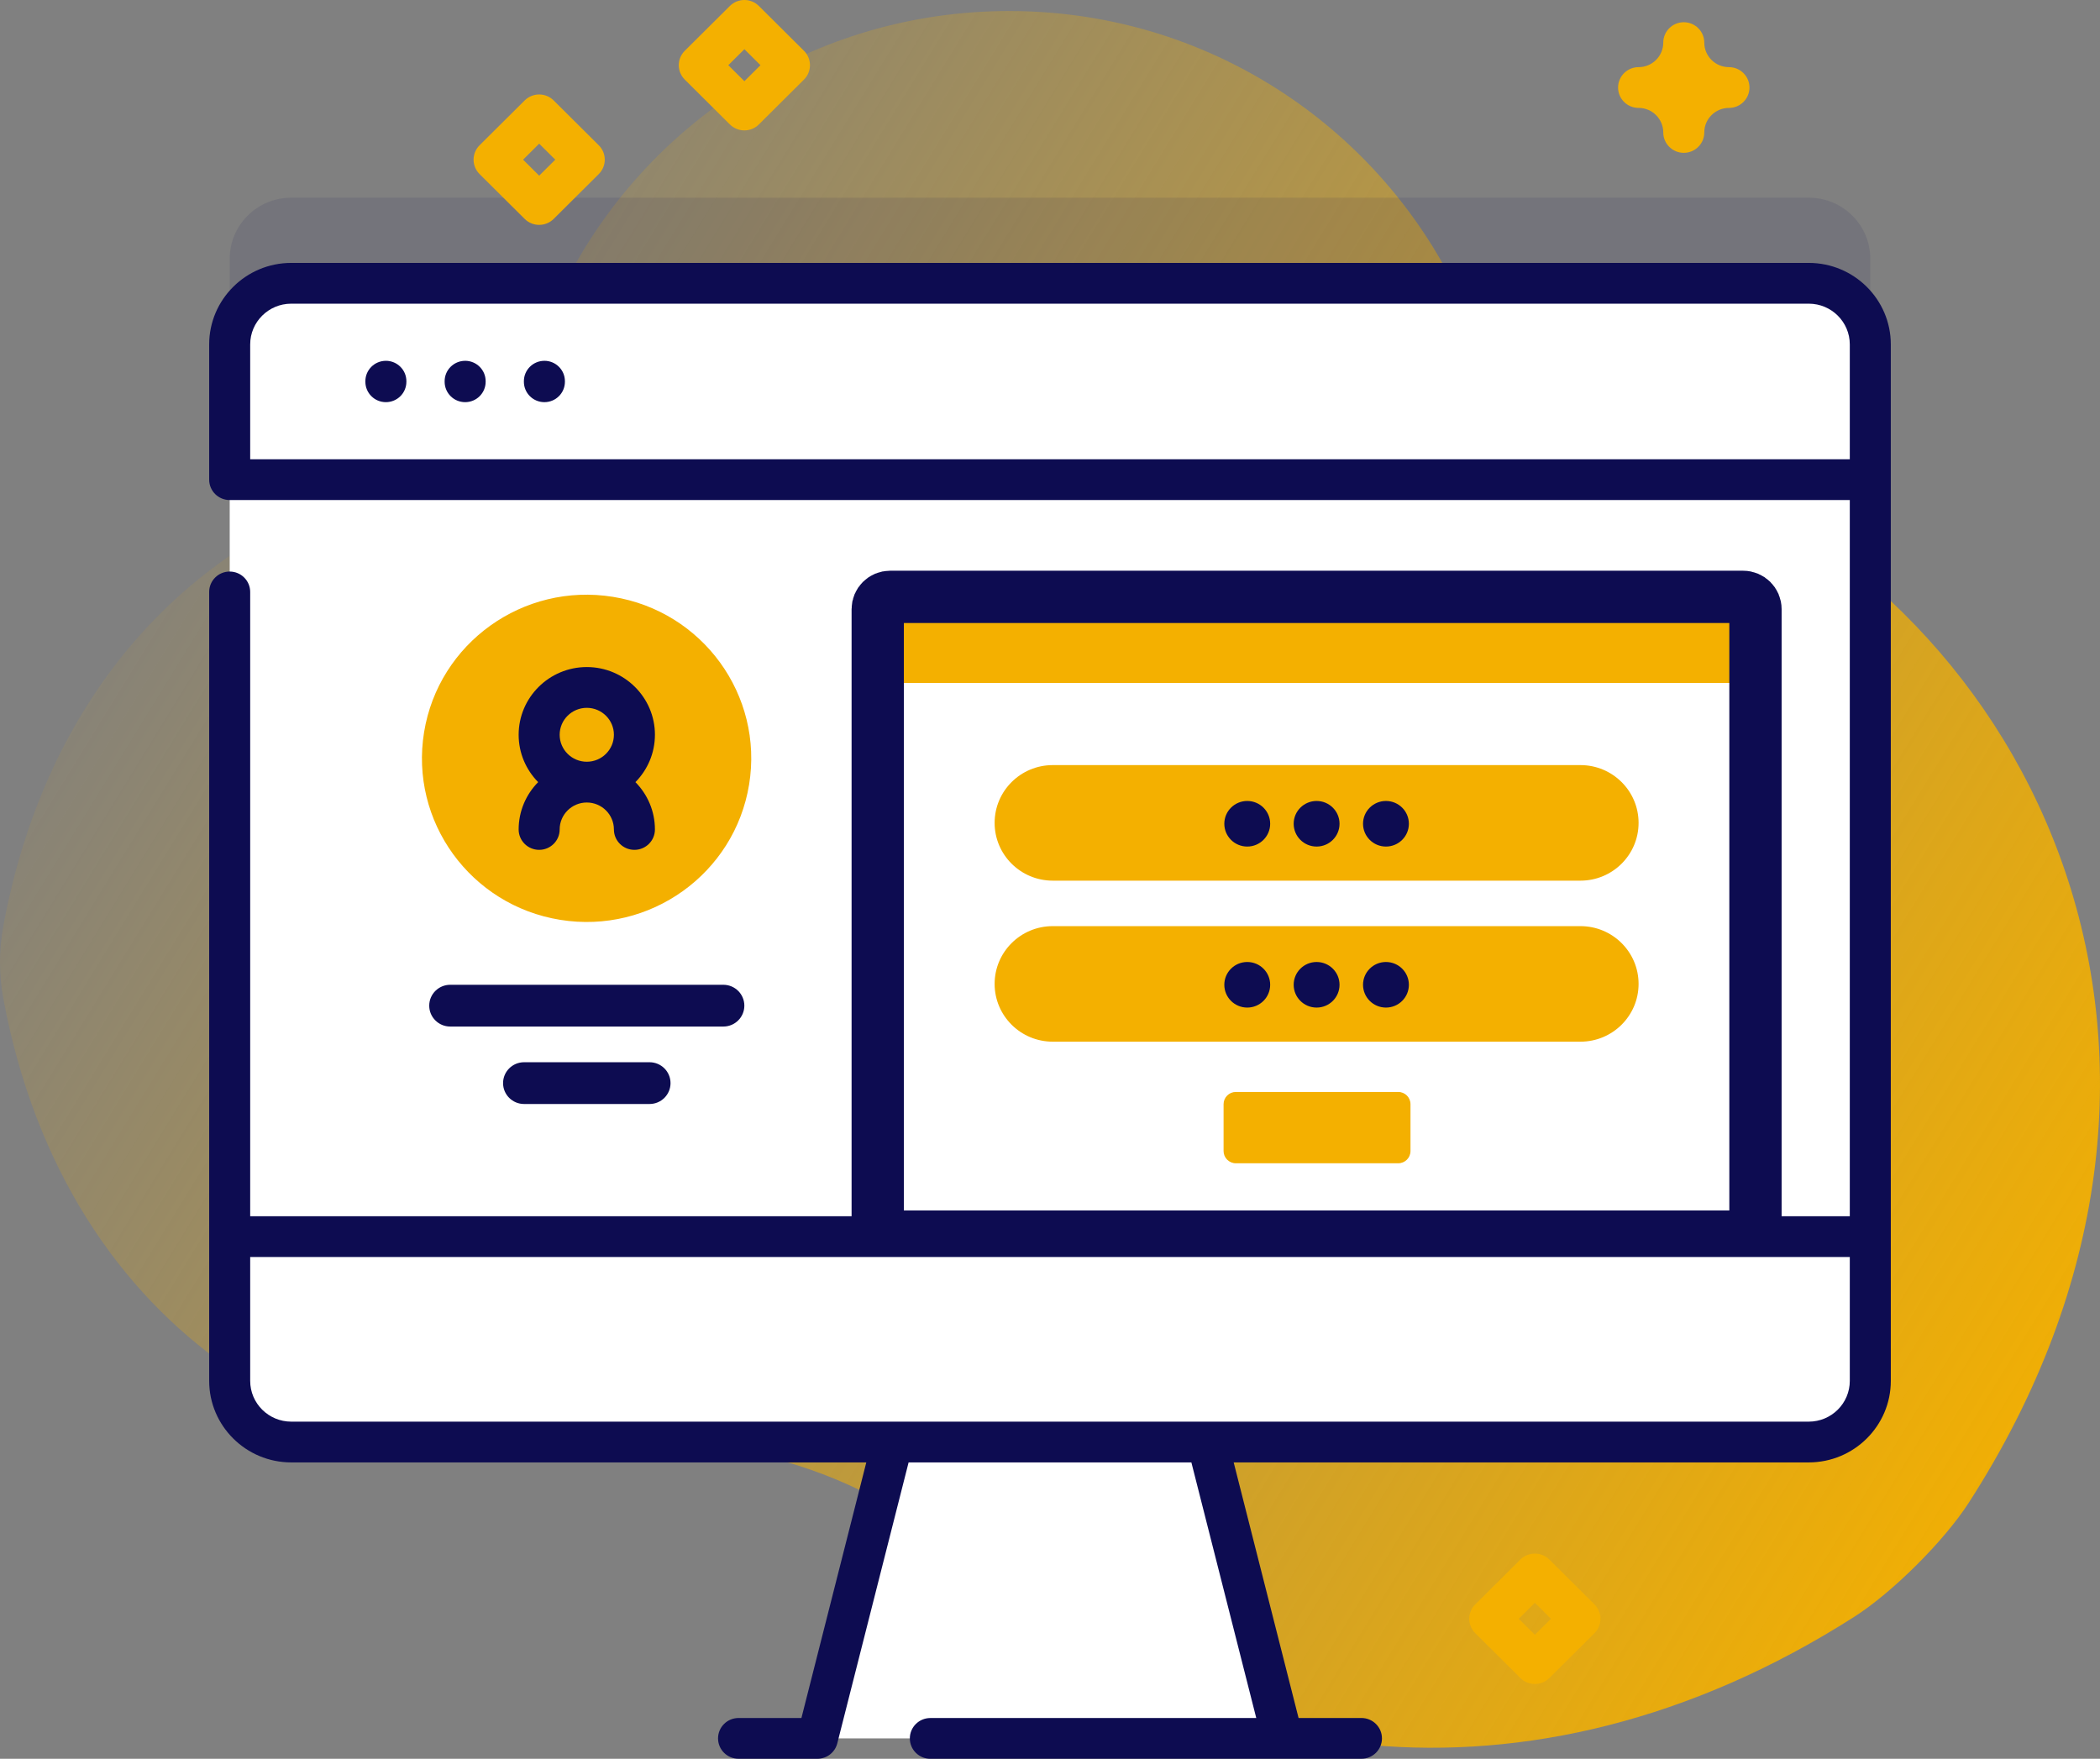
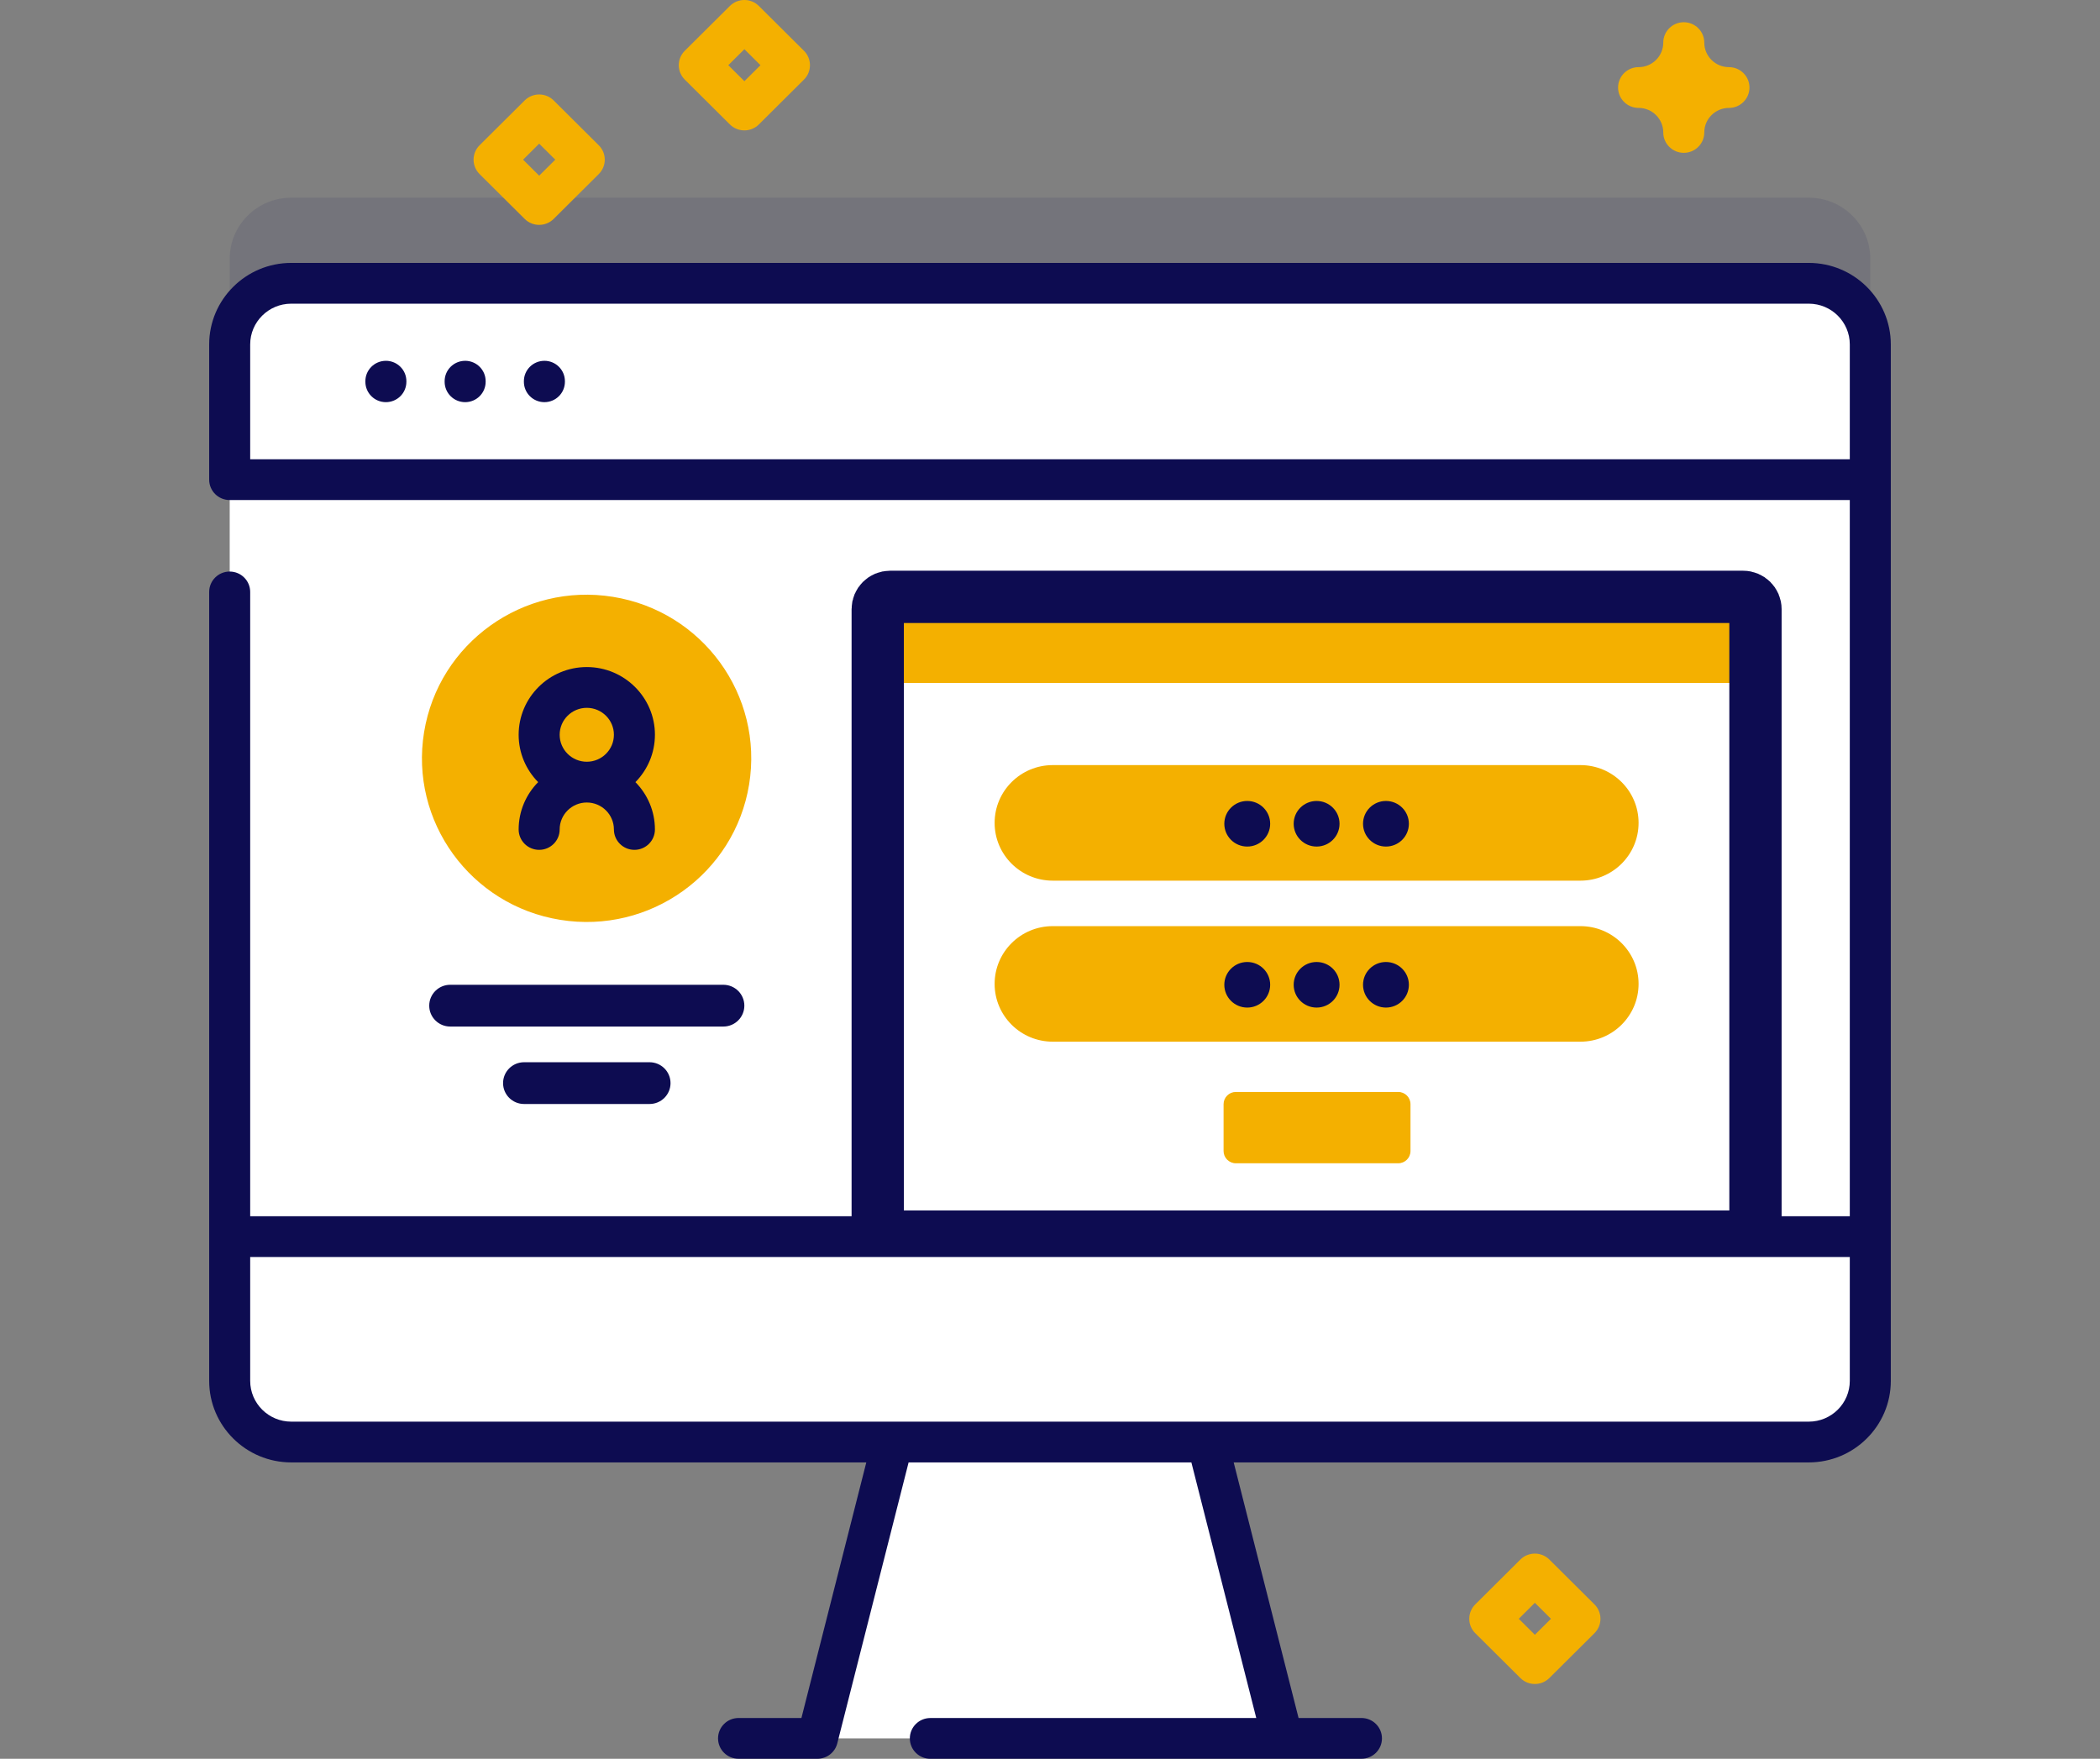
<svg xmlns="http://www.w3.org/2000/svg" width="160" height="134" fill="none" viewBox="0 0 160 134">
  <rect x="0" y="0" width="160" height="134" fill="#808080" stroke="none" />
-   <path fill="url(#paint0_linear)" d="M127.572 35.402c-7.406-2.868-13.662-8.103-17.488-15.026C103.649 8.733 91.199.84 76.89.84c-14.853 0-27.702 8.503-33.9 20.877-3.795 7.578-10.254 13.529-18.153 16.697C13.166 43.097 3.367 53.796.258 70.523c-.34 1.836-.346 3.723-.005 5.559 4.828 25.956 25.75 37.404 44.792 34.369 10.665-1.701 21.46 1.835 29.365 9.15 16.073 14.874 41.839 19.538 66.851 3.593 2.93-1.868 6.861-5.787 8.739-8.701 21.552-33.44 5.587-68.239-22.428-79.09z" />
  <path fill="#0D0C51" d="M142.5 19.72v78.965c0 2.572-2.1 4.659-4.688 4.659H22.187c-2.587 0-4.687-2.087-4.687-4.659V19.72c0-2.572 2.1-4.659 4.688-4.659h115.624c2.588 0 4.688 2.087 4.688 4.659z" opacity=".1" />
  <path fill="#fff" d="M97.722 132.447H62.278l7.088-27.922h21.268l7.088 27.922z" />
  <path fill="#fff" d="M142.5 26.243v78.965c0 2.572-2.1 4.659-4.688 4.659H22.187c-2.587 0-4.687-2.087-4.687-4.659V26.243c0-2.571 2.1-4.659 4.688-4.659h115.624c2.588 0 4.688 2.088 4.688 4.66z" />
  <path fill="#fff" d="M133.75 94.216H66.875v-47.81c0-.514.42-.931.938-.931h64.999c.518 0 .938.417.938.931v47.81z" />
  <path fill="#F4B000" d="M133.75 52.03H66.875v-5.623c0-.515.42-.932.938-.932h64.999c.518 0 .938.417.938.932v5.623z" />
  <path stroke="#0D0C51" stroke-miterlimit="10" stroke-width="3.984" d="M133.75 94.216H66.875v-47.81c0-.514.42-.931.938-.931h64.999c.518 0 .938.417.938.931v47.81z" />
  <path fill="#fff" d="M142.5 36.545V26.243c0-2.573-2.099-4.659-4.688-4.659H22.187c-2.588 0-4.687 2.086-4.687 4.66v10.301h125zM17.5 94.216v10.991c0 2.573 2.099 4.659 4.688 4.659h115.624c2.589 0 4.688-2.086 4.688-4.659V94.216h-125z" />
  <path fill="#0D0C51" d="M29.4 27.49c-.862 0-1.562.695-1.562 1.552v.045c0 .858.7 1.553 1.562 1.553.863 0 1.563-.695 1.563-1.553v-.045c0-.858-.7-1.553-1.563-1.553zM35.44 27.49c-.863 0-1.563.695-1.563 1.552v.045c0 .858.7 1.553 1.563 1.553s1.562-.695 1.562-1.553v-.045c0-.858-.7-1.553-1.562-1.553zM41.478 27.49c-.863 0-1.563.695-1.563 1.552v.045c0 .858.7 1.553 1.563 1.553s1.563-.695 1.563-1.553v-.045c0-.858-.7-1.553-1.563-1.553z" />
  <path fill="#0D0C51" d="M137.812 20.031H22.187c-3.446 0-6.25 2.787-6.25 6.212v10.302c0 .858.7 1.553 1.563 1.553h123.437v54.565H19.062V45.099c0-.858-.7-1.553-1.562-1.553-.863 0-1.563.695-1.563 1.553v60.108c0 3.425 2.804 6.212 6.25 6.212h43.817l-4.943 19.473h-4.79c-.863 0-1.563.695-1.563 1.553s.7 1.553 1.563 1.553h6.007c.716 0 1.34-.483 1.515-1.173l5.434-21.406h21.545l4.943 19.473-24.831.002c-.863 0-1.563.695-1.563 1.553s.7 1.553 1.563 1.553l32.845-.002c.863 0 1.563-.695 1.563-1.553s-.7-1.553-1.563-1.553h-4.79l-4.944-19.473h43.817c3.447 0 6.25-2.787 6.25-6.212V26.243c0-3.425-2.803-6.212-6.25-6.212zM19.062 34.992v-8.75c0-1.712 1.402-3.105 3.125-3.105h115.625c1.724 0 3.125 1.393 3.125 3.106v8.75H19.062zm118.75 73.321H22.187c-1.723 0-3.125-1.393-3.125-3.106v-9.438h121.875v9.438c0 1.713-1.401 3.106-3.125 3.106z" />
  <path fill="#F4B000" d="M57.075 59.772c1.109-6.797-3.536-13.2-10.374-14.3-6.839-1.103-13.28 3.514-14.39 10.31-1.108 6.796 3.537 13.199 10.375 14.3 6.839 1.102 13.28-3.514 14.389-10.31z" />
  <path fill="#0D0C51" d="M49.9 55.982c0-2.845-2.33-5.16-5.192-5.16-2.863 0-5.192 2.315-5.192 5.16 0 1.403.568 2.676 1.486 3.607-.918.931-1.486 2.204-1.486 3.607 0 .858.7 1.553 1.563 1.553.862 0 1.562-.695 1.562-1.553 0-1.133.927-2.054 2.067-2.054 1.14 0 2.066.921 2.066 2.054 0 .858.7 1.553 1.563 1.553.862 0 1.562-.695 1.562-1.553 0-1.404-.568-2.676-1.486-3.607.918-.93 1.486-2.204 1.486-3.607zm-5.192-2.053c1.139 0 2.066.92 2.066 2.053s-.927 2.054-2.066 2.054c-1.14 0-2.067-.922-2.067-2.054 0-1.132.927-2.053 2.067-2.053z" />
  <path fill="#F4B000" d="M120.415 67.096H80.21c-2.446 0-4.429-1.97-4.429-4.402 0-2.43 1.983-4.402 4.43-4.402h40.204c2.446 0 4.429 1.971 4.429 4.402s-1.983 4.402-4.429 4.402z" />
  <path fill="#0D0C51" d="M95.028 64.498c.965 0 1.747-.778 1.747-1.737 0-.958-.782-1.736-1.747-1.736-.965 0-1.747.778-1.747 1.736 0 .96.782 1.737 1.747 1.737zM100.313 64.498c.965 0 1.747-.778 1.747-1.737 0-.958-.782-1.736-1.747-1.736-.965 0-1.747.778-1.747 1.736 0 .96.782 1.737 1.747 1.737zM105.596 61.025c.965 0 1.747.778 1.747 1.736 0 .96-.782 1.737-1.747 1.737-.964 0-1.746-.778-1.746-1.737 0-.958.781-1.736 1.746-1.736z" />
  <path fill="#F4B000" d="M120.415 79.364H80.21c-2.446 0-4.429-1.97-4.429-4.402 0-2.43 1.983-4.401 4.43-4.401h40.204c2.446 0 4.429 1.97 4.429 4.401s-1.983 4.402-4.429 4.402z" />
  <path fill="#0D0C51" d="M95.028 76.766c.965 0 1.747-.778 1.747-1.737 0-.959-.782-1.736-1.747-1.736-.965 0-1.747.777-1.747 1.736 0 .96.782 1.737 1.747 1.737zM100.313 76.766c.965 0 1.747-.778 1.747-1.737 0-.959-.782-1.736-1.747-1.736-.965 0-1.747.777-1.747 1.736 0 .96.782 1.737 1.747 1.737zM105.596 73.293c.965 0 1.747.778 1.747 1.736 0 .96-.782 1.737-1.747 1.737-.964 0-1.746-.778-1.746-1.737 0-.958.781-1.736 1.746-1.736z" />
  <path fill="#F4B000" d="M106.529 88.629H94.162c-.518 0-.937-.417-.937-.932v-3.572c0-.514.42-.931.937-.931h12.367c.518 0 .937.417.937.931v3.572c0 .515-.419.932-.937.932z" />
  <path fill="#0D0C51" d="M55.111 78.211H34.303c-.884 0-1.6-.712-1.6-1.59 0-.88.716-1.592 1.6-1.592h20.808c.884 0 1.601.713 1.601 1.591 0 .879-.717 1.591-1.6 1.591zM49.488 84.112h-9.559c-.884 0-1.6-.712-1.6-1.59 0-.88.716-1.592 1.6-1.592h9.559c.884 0 1.6.713 1.6 1.591 0 .879-.716 1.591-1.6 1.591z" />
  <path fill="#F4B000" d="M116.942 128.301c-.4 0-.799-.151-1.105-.455l-3.435-3.414c-.611-.607-.611-1.59 0-2.196l3.435-3.415c.611-.606 1.6-.606 2.21 0l3.436 3.415c.61.606.61 1.589 0 2.196l-3.436 3.414c-.305.304-.705.455-1.105.455zm-1.226-4.967l1.226 1.218 1.226-1.218-1.226-1.219-1.226 1.219zM41.08 17.133c-.4 0-.8-.152-1.105-.455l-3.436-3.415c-.61-.606-.61-1.59 0-2.195l3.436-3.415c.61-.607 1.6-.607 2.21 0l3.435 3.415c.61.606.61 1.589 0 2.195l-3.435 3.415c-.305.303-.705.455-1.105.455zm-1.226-4.968l1.226 1.219 1.226-1.219-1.226-1.218-1.226 1.218zM56.714 9.935c-.4 0-.8-.152-1.105-.455l-3.435-3.415c-.61-.606-.61-1.59 0-2.196L55.609.455c.61-.607 1.6-.607 2.21 0l3.435 3.414c.61.607.61 1.59 0 2.196L57.82 9.48c-.305.303-.705.455-1.105.455zM55.49 4.967l1.226 1.219 1.225-1.219-1.225-1.218-1.226 1.218zM128.287 11.644c-.862 0-1.562-.696-1.562-1.553 0-1.03-.844-1.87-1.881-1.87-.863 0-1.562-.694-1.562-1.552 0-.858.699-1.553 1.562-1.553 1.037 0 1.881-.838 1.881-1.87 0-.857.7-1.552 1.562-1.552.863 0 1.563.695 1.563 1.553 0 1.03.844 1.869 1.88 1.869.863 0 1.563.695 1.563 1.553s-.7 1.553-1.563 1.553c-1.036 0-1.88.838-1.88 1.869 0 .857-.7 1.553-1.563 1.553z" />
  <defs>
    <linearGradient id="paint0_linear" x1="9.058" x2="156.541" y1="26.175" y2="116.903" gradientUnits="userSpaceOnUse">
      <stop stop-color="#F4B000" stop-opacity="0" />
      <stop offset="1" stop-color="#F4B000" />
    </linearGradient>
  </defs>
</svg>